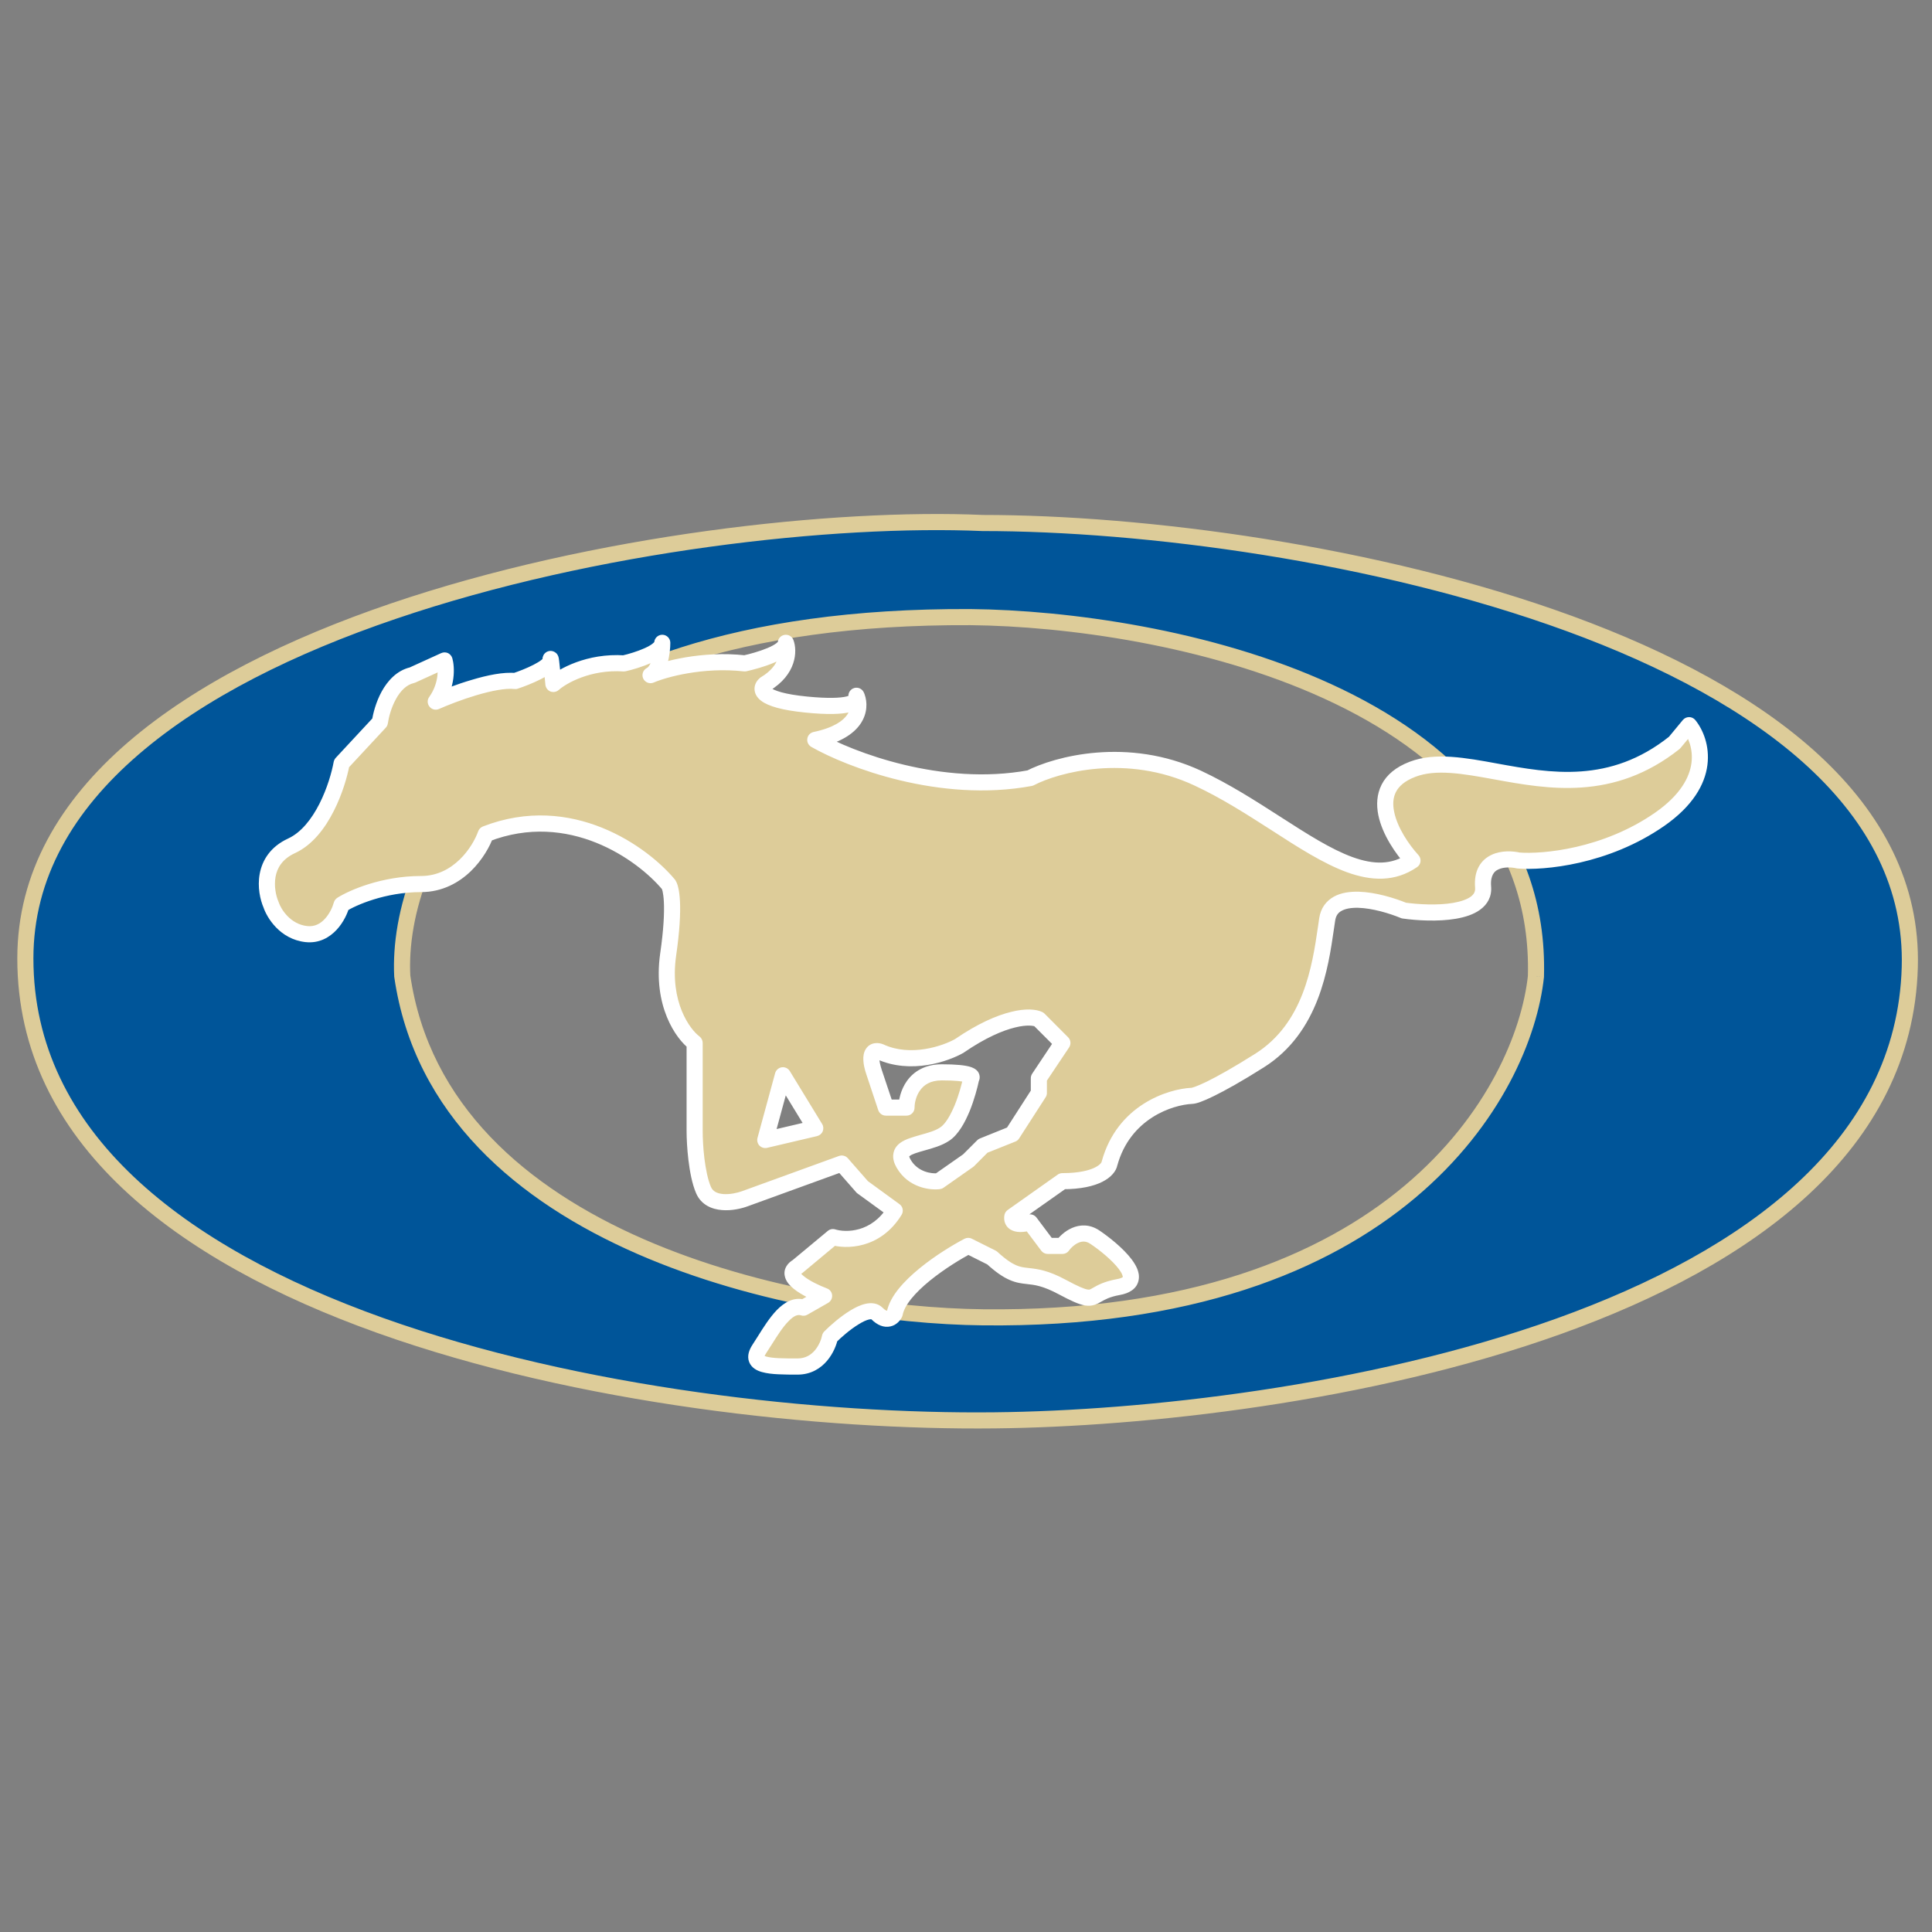
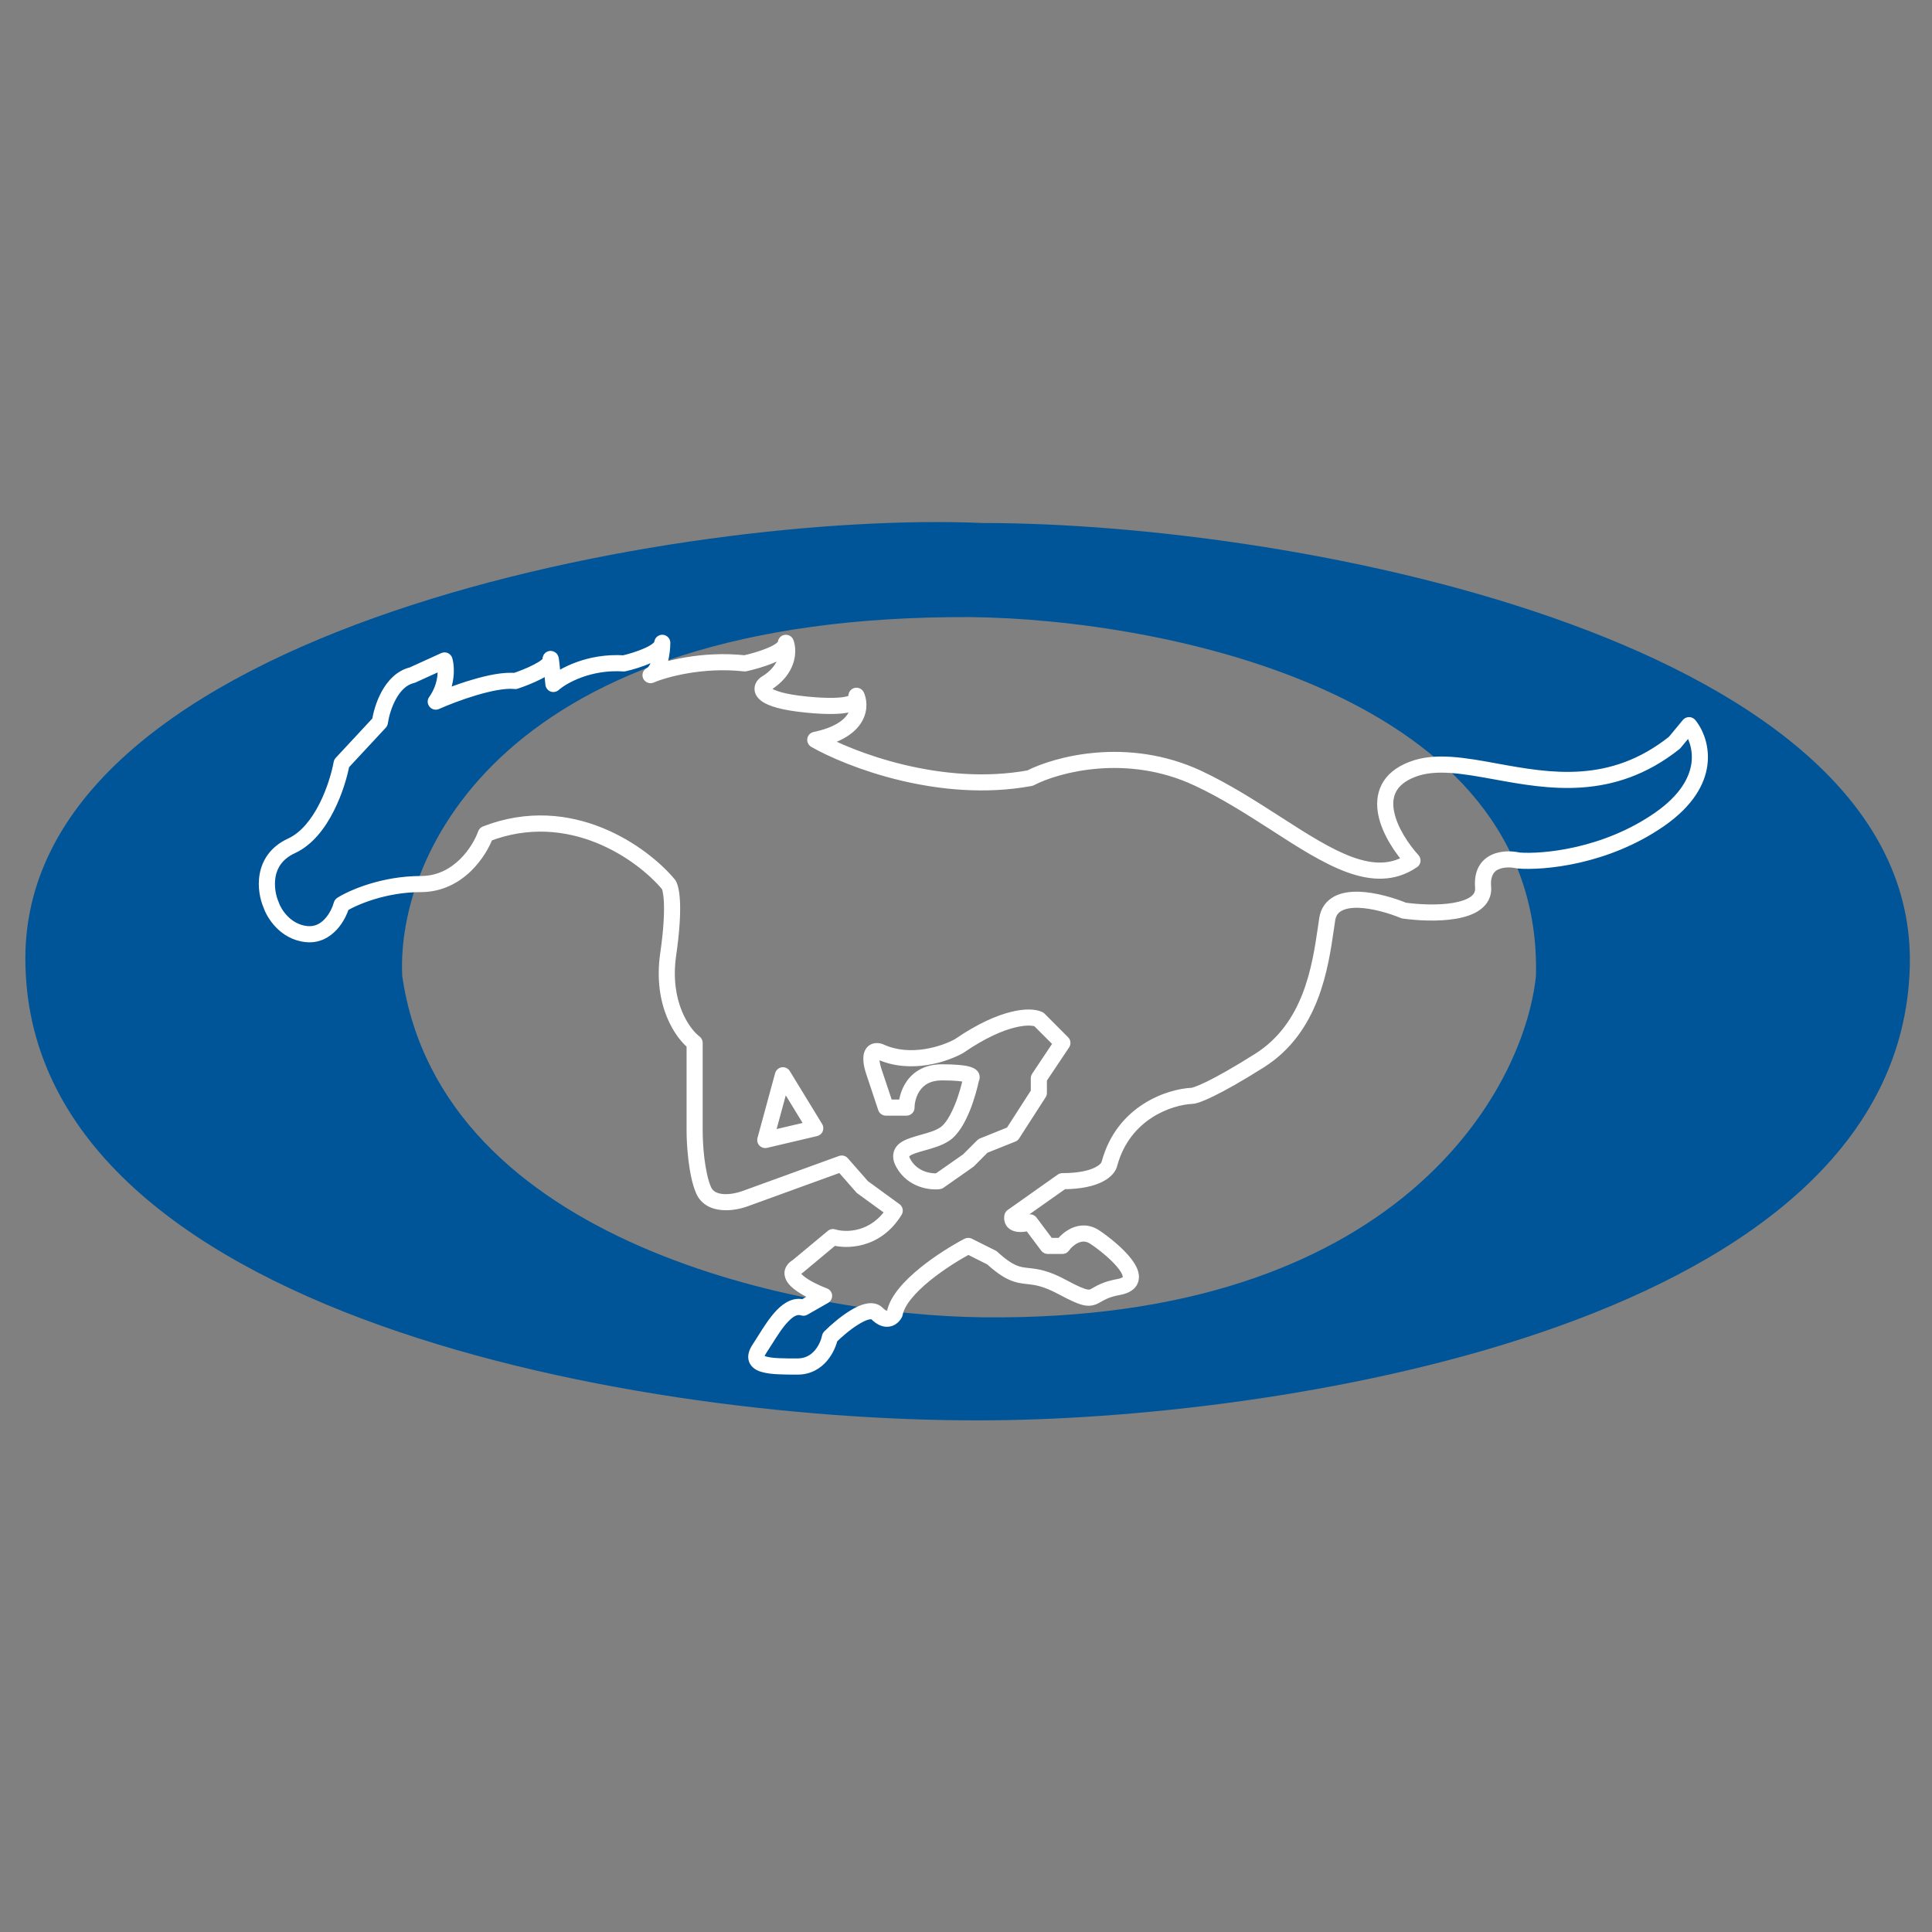
<svg xmlns="http://www.w3.org/2000/svg" width="24" height="24" viewBox="0 0 24 24" fill="none">
  <rect x="0" y="0" width="24" height="24" fill="#808080" stroke="none" />
  <path fill-rule="evenodd" clip-rule="evenodd" d="M12.208 6.497C8.533 6.338 0.315 7.776 0.315 11.906C0.315 16.364 8.055 17.692 12.359 17.643C16.009 17.607 23.599 16.44 23.724 12.015C23.837 7.995 16.185 6.497 12.208 6.497ZM19.08 12.125C18.929 13.562 17.343 16.423 12.208 16.364C10.006 16.34 5.48 15.458 4.997 12.125C4.921 10.626 6.228 7.637 12.057 7.666C14.436 7.69 19.171 8.616 19.08 12.125Z" fill="#005599" />
-   <path d="M12.208 6.497L12.204 6.597H12.208V6.497ZM12.359 17.643L12.358 17.544L12.358 17.544L12.359 17.643ZM23.724 12.015L23.624 12.012V12.012L23.724 12.015ZM12.208 16.364L12.21 16.264H12.21L12.208 16.364ZM19.08 12.125L19.18 12.135L19.18 12.127L19.08 12.125ZM4.997 12.125L4.897 12.13L4.898 12.139L4.997 12.125ZM12.057 7.666L12.058 7.566L12.058 7.566L12.057 7.666ZM0.415 11.906C0.415 10.911 0.909 10.072 1.722 9.372C2.536 8.67 3.665 8.113 4.916 7.688C7.417 6.836 10.378 6.518 12.204 6.597L12.213 6.397C10.364 6.317 7.378 6.638 4.851 7.498C3.588 7.928 2.433 8.495 1.591 9.22C0.749 9.946 0.215 10.836 0.215 11.906H0.415ZM12.358 17.544C10.214 17.568 7.216 17.249 4.757 16.371C2.289 15.489 0.415 14.065 0.415 11.906H0.215C0.215 14.205 2.211 15.674 4.689 16.559C7.177 17.447 10.2 17.768 12.361 17.744L12.358 17.544ZM23.624 12.012C23.564 14.157 21.694 15.533 19.33 16.381C16.974 17.225 14.176 17.525 12.358 17.544L12.36 17.744C14.192 17.725 17.014 17.424 19.398 16.569C21.772 15.718 23.76 14.298 23.824 12.018L23.624 12.012ZM12.208 6.597C14.188 6.597 17.083 6.97 19.466 7.842C20.657 8.278 21.714 8.837 22.464 9.53C23.212 10.222 23.651 11.043 23.624 12.012L23.824 12.018C23.854 10.977 23.378 10.103 22.6 9.383C21.823 8.665 20.739 8.095 19.535 7.654C17.125 6.773 14.206 6.397 12.208 6.397V6.597ZM12.207 16.464C17.389 16.523 19.023 13.629 19.18 12.135L18.981 12.114C18.835 13.495 17.298 16.322 12.21 16.264L12.207 16.464ZM4.898 12.139C5.147 13.855 6.436 14.93 7.918 15.577C9.401 16.224 11.097 16.452 12.207 16.464L12.21 16.264C11.118 16.252 9.45 16.027 7.998 15.394C6.546 14.76 5.33 13.728 5.096 12.111L4.898 12.139ZM12.058 7.566C9.126 7.551 7.316 8.296 6.246 9.248C5.177 10.2 4.858 11.351 4.897 12.13L5.097 12.12C5.06 11.4 5.356 10.308 6.379 9.397C7.401 8.487 9.159 7.752 12.057 7.766L12.058 7.566ZM19.18 12.127C19.227 10.316 18.023 9.179 16.536 8.498C15.05 7.817 13.257 7.578 12.058 7.566L12.056 7.766C13.237 7.778 15 8.014 16.453 8.68C17.905 9.345 19.024 10.426 18.98 12.122L19.18 12.127Z" fill="#DDCC99" />
-   <path fill-rule="evenodd" clip-rule="evenodd" d="M12.028 15.477C11.748 15.623 11.173 15.996 11.114 16.318C11.09 16.366 11.012 16.435 10.895 16.318C10.778 16.201 10.457 16.464 10.31 16.61C10.286 16.732 10.171 16.976 9.908 16.976C9.579 16.976 9.287 16.976 9.433 16.756C9.455 16.723 9.478 16.687 9.502 16.649C9.635 16.437 9.795 16.183 9.981 16.245L10.237 16.098C10.042 16.025 9.704 15.85 9.908 15.733L10.347 15.367C10.505 15.416 10.88 15.419 11.114 15.039L10.712 14.746L10.457 14.454L9.251 14.892C9.117 14.941 8.827 14.987 8.739 14.783C8.651 14.578 8.629 14.21 8.629 14.052V12.955C8.483 12.846 8.213 12.473 8.3 11.859C8.388 11.245 8.337 11.018 8.3 10.982C7.984 10.604 7.087 9.951 6.034 10.361C5.961 10.568 5.698 10.982 5.23 10.982C4.763 10.982 4.378 11.152 4.244 11.238C4.207 11.372 4.068 11.632 3.805 11.603C3.542 11.574 3.403 11.347 3.366 11.238C3.293 11.067 3.242 10.682 3.622 10.507C4.002 10.331 4.195 9.751 4.244 9.483L4.719 8.972C4.743 8.801 4.858 8.445 5.121 8.387L5.523 8.204C5.547 8.29 5.559 8.511 5.413 8.716C5.632 8.618 6.137 8.431 6.4 8.46C6.546 8.411 6.838 8.292 6.838 8.204C6.838 8.117 6.863 8.363 6.875 8.497C6.985 8.399 7.314 8.212 7.752 8.241C7.91 8.204 8.227 8.102 8.227 7.985C8.227 8.095 8.198 8.329 8.081 8.387C8.252 8.314 8.724 8.182 9.251 8.241C9.421 8.204 9.762 8.102 9.762 7.985C9.799 8.082 9.799 8.321 9.506 8.497C9.433 8.558 9.433 8.694 10.018 8.752C10.554 8.806 10.66 8.72 10.646 8.659C10.698 8.799 10.662 9.079 10.128 9.191C10.554 9.435 11.684 9.871 12.796 9.666C13.124 9.496 14.002 9.257 14.879 9.666C15.223 9.827 15.546 10.035 15.849 10.229C16.509 10.654 17.07 11.015 17.547 10.689C17.291 10.409 16.933 9.79 17.547 9.556C17.834 9.447 18.187 9.512 18.582 9.583C19.243 9.704 20.021 9.845 20.799 9.228L20.982 9.008C21.14 9.203 21.289 9.71 20.617 10.178C19.944 10.646 19.167 10.714 18.862 10.689C18.704 10.653 18.395 10.668 18.424 11.018C18.453 11.369 17.778 11.36 17.437 11.311C17.145 11.189 16.545 11.04 16.487 11.42C16.482 11.455 16.476 11.491 16.471 11.529L16.471 11.529C16.4 12.015 16.29 12.768 15.646 13.175C15.091 13.525 14.854 13.613 14.806 13.613C14.538 13.625 13.958 13.811 13.782 14.454C13.77 14.527 13.636 14.673 13.198 14.673L12.576 15.112C12.564 15.16 12.591 15.243 12.796 15.185L13.015 15.477H13.198C13.258 15.392 13.424 15.251 13.6 15.367C13.819 15.514 14.294 15.916 13.892 15.989C13.75 16.015 13.681 16.054 13.63 16.083C13.537 16.136 13.505 16.154 13.198 15.989C12.987 15.875 12.87 15.863 12.77 15.851C12.643 15.838 12.544 15.827 12.32 15.623L12.028 15.477ZM10.639 8.643C10.642 8.648 10.644 8.653 10.646 8.659C10.645 8.653 10.642 8.648 10.639 8.643ZM11.699 13.321C11.348 13.321 11.261 13.613 11.261 13.759H11.005L10.859 13.321C10.771 13.058 10.871 13.041 10.932 13.065C11.312 13.24 11.748 13.089 11.918 12.992C12.474 12.612 12.808 12.614 12.905 12.663L13.198 12.955L12.905 13.394V13.577L12.576 14.088L12.211 14.235L12.028 14.417L11.663 14.673C11.565 14.685 11.341 14.658 11.224 14.454C11.129 14.287 11.282 14.245 11.46 14.195C11.556 14.168 11.659 14.139 11.736 14.088C11.911 13.971 12.028 13.577 12.065 13.394C12.089 13.37 12.05 13.321 11.699 13.321ZM10.128 14.015L9.506 14.161L9.726 13.357L10.128 14.015Z" fill="#DDCC99" />
  <path d="M11.114 16.318L11.204 16.362C11.208 16.354 11.211 16.345 11.213 16.336L11.114 16.318ZM12.028 15.477L12.073 15.388C12.044 15.373 12.01 15.374 11.982 15.388L12.028 15.477ZM10.31 16.61L10.24 16.539C10.226 16.553 10.216 16.571 10.212 16.59L10.31 16.61ZM9.433 16.756L9.516 16.812V16.812L9.433 16.756ZM9.502 16.649L9.586 16.703L9.502 16.649ZM9.981 16.245L9.95 16.34C9.977 16.349 10.006 16.346 10.031 16.331L9.981 16.245ZM10.237 16.098L10.287 16.185C10.32 16.166 10.34 16.129 10.337 16.09C10.334 16.052 10.309 16.018 10.272 16.005L10.237 16.098ZM9.908 15.733L9.958 15.82C9.963 15.817 9.968 15.813 9.972 15.81L9.908 15.733ZM10.347 15.367L10.376 15.272C10.344 15.262 10.309 15.269 10.283 15.291L10.347 15.367ZM11.114 15.039L11.2 15.091C11.227 15.046 11.216 14.988 11.173 14.958L11.114 15.039ZM10.712 14.746L10.637 14.812C10.642 14.818 10.648 14.823 10.654 14.827L10.712 14.746ZM10.457 14.454L10.532 14.388C10.505 14.357 10.461 14.346 10.422 14.36L10.457 14.454ZM9.251 14.892L9.216 14.798L9.251 14.892ZM8.739 14.783L8.647 14.822L8.739 14.783ZM8.629 12.955H8.729C8.729 12.924 8.714 12.894 8.689 12.875L8.629 12.955ZM8.3 11.859L8.201 11.845V11.845L8.3 11.859ZM8.3 10.982L8.223 11.046L8.23 11.053L8.3 10.982ZM6.034 10.361L5.998 10.267C5.971 10.278 5.95 10.3 5.94 10.327L6.034 10.361ZM4.244 11.238L4.19 11.153C4.169 11.167 4.154 11.187 4.147 11.211L4.244 11.238ZM3.805 11.603L3.794 11.703L3.805 11.603ZM3.366 11.238L3.462 11.206L3.458 11.198L3.366 11.238ZM3.622 10.507L3.664 10.598L3.622 10.507ZM4.244 9.483L4.17 9.415C4.157 9.429 4.149 9.447 4.145 9.465L4.244 9.483ZM4.719 8.972L4.792 9.04C4.806 9.025 4.815 9.006 4.818 8.986L4.719 8.972ZM5.121 8.387L5.142 8.485C5.149 8.483 5.156 8.481 5.162 8.478L5.121 8.387ZM5.523 8.204L5.619 8.177C5.611 8.149 5.591 8.126 5.565 8.113C5.538 8.101 5.508 8.101 5.481 8.113L5.523 8.204ZM5.413 8.716L5.332 8.658C5.305 8.694 5.307 8.744 5.336 8.779C5.364 8.814 5.412 8.826 5.454 8.807L5.413 8.716ZM6.4 8.46L6.389 8.559C6.403 8.561 6.418 8.56 6.431 8.555L6.4 8.46ZM6.875 8.497L6.775 8.506C6.779 8.543 6.803 8.576 6.838 8.59C6.873 8.603 6.913 8.596 6.941 8.571L6.875 8.497ZM7.752 8.241L7.745 8.341C7.755 8.341 7.765 8.34 7.775 8.338L7.752 8.241ZM8.327 7.985C8.327 7.93 8.282 7.885 8.227 7.885C8.172 7.885 8.127 7.93 8.127 7.985H8.327ZM8.081 8.387L8.036 8.298C7.988 8.322 7.968 8.38 7.99 8.429C8.013 8.478 8.071 8.5 8.12 8.479L8.081 8.387ZM9.251 8.241L9.239 8.34C9.25 8.341 9.261 8.341 9.271 8.339L9.251 8.241ZM9.762 7.985L9.856 7.95C9.839 7.905 9.792 7.878 9.744 7.887C9.697 7.895 9.662 7.937 9.662 7.985H9.762ZM9.506 8.497L9.455 8.411C9.45 8.414 9.446 8.416 9.442 8.42L9.506 8.497ZM10.018 8.752L10.028 8.653L10.018 8.752ZM10.128 9.191L10.107 9.093C10.066 9.102 10.035 9.134 10.029 9.175C10.022 9.216 10.042 9.257 10.078 9.278L10.128 9.191ZM12.796 9.666L12.814 9.764C12.823 9.763 12.833 9.759 12.842 9.755L12.796 9.666ZM14.879 9.666L14.836 9.757V9.757L14.879 9.666ZM15.849 10.229L15.903 10.145L15.849 10.229ZM17.547 10.689L17.603 10.772C17.627 10.756 17.643 10.73 17.646 10.701C17.649 10.672 17.64 10.643 17.62 10.622L17.547 10.689ZM17.547 9.556L17.511 9.463L17.547 9.556ZM18.582 9.583L18.564 9.682L18.564 9.682L18.582 9.583ZM20.799 9.228L20.862 9.306C20.867 9.302 20.872 9.297 20.876 9.292L20.799 9.228ZM20.982 9.008L21.06 8.945C21.041 8.922 21.013 8.908 20.983 8.908C20.953 8.908 20.924 8.921 20.905 8.944L20.982 9.008ZM18.862 10.689L18.84 10.787C18.845 10.788 18.849 10.789 18.854 10.789L18.862 10.689ZM17.437 11.311L17.399 11.403C17.406 11.406 17.415 11.409 17.423 11.41L17.437 11.311ZM16.487 11.42L16.388 11.405V11.405L16.487 11.42ZM16.471 11.529L16.372 11.515L16.372 11.515L16.471 11.529ZM16.471 11.529L16.57 11.544L16.57 11.544L16.471 11.529ZM15.646 13.175L15.7 13.259L15.646 13.175ZM14.806 13.613V13.513L14.801 13.513L14.806 13.613ZM13.782 14.454L13.685 14.427L13.684 14.437L13.782 14.454ZM13.198 14.673V14.573C13.177 14.573 13.157 14.579 13.14 14.591L13.198 14.673ZM12.576 15.112L12.519 15.03C12.499 15.044 12.485 15.064 12.479 15.087L12.576 15.112ZM12.796 15.185L12.876 15.125C12.851 15.092 12.808 15.077 12.768 15.089L12.796 15.185ZM13.015 15.477L12.935 15.537C12.954 15.562 12.983 15.577 13.015 15.577V15.477ZM13.198 15.477V15.577C13.23 15.577 13.26 15.562 13.279 15.535L13.198 15.477ZM13.6 15.367L13.655 15.284L13.6 15.367ZM13.892 15.989L13.874 15.89H13.874L13.892 15.989ZM13.63 16.083L13.68 16.17L13.68 16.17L13.63 16.083ZM13.198 15.989L13.15 16.077L13.198 15.989ZM12.77 15.851L12.78 15.752L12.77 15.851ZM12.32 15.623L12.388 15.549C12.381 15.543 12.373 15.538 12.365 15.534L12.32 15.623ZM10.639 8.643L10.725 8.591C10.698 8.546 10.64 8.53 10.593 8.554C10.546 8.579 10.526 8.636 10.548 8.684L10.639 8.643ZM11.261 13.759V13.859C11.316 13.859 11.361 13.815 11.361 13.759H11.261ZM11.005 13.759L10.91 13.791C10.924 13.832 10.962 13.859 11.005 13.859V13.759ZM10.859 13.321L10.953 13.289L10.859 13.321ZM10.932 13.065L10.974 12.974L10.969 12.972L10.932 13.065ZM11.918 12.992L11.968 13.079L11.975 13.074L11.918 12.992ZM12.905 12.663L12.976 12.592C12.968 12.585 12.96 12.578 12.95 12.573L12.905 12.663ZM13.198 12.955L13.281 13.011C13.307 12.971 13.302 12.918 13.268 12.885L13.198 12.955ZM12.905 13.394L12.822 13.338C12.811 13.355 12.805 13.374 12.805 13.394H12.905ZM12.905 13.577L12.989 13.631C13 13.615 13.005 13.596 13.005 13.577H12.905ZM12.576 14.088L12.613 14.181C12.633 14.173 12.649 14.16 12.66 14.142L12.576 14.088ZM12.211 14.235L12.174 14.142C12.161 14.147 12.15 14.154 12.14 14.164L12.211 14.235ZM12.028 14.417L12.085 14.499C12.09 14.496 12.095 14.492 12.099 14.488L12.028 14.417ZM11.663 14.673L11.675 14.772C11.691 14.77 11.707 14.764 11.72 14.755L11.663 14.673ZM11.224 14.454L11.311 14.404L11.224 14.454ZM11.46 14.195L11.434 14.098V14.098L11.46 14.195ZM11.736 14.088L11.68 14.005L11.68 14.005L11.736 14.088ZM12.065 13.394L11.994 13.323C11.98 13.337 11.97 13.355 11.967 13.374L12.065 13.394ZM9.506 14.161L9.41 14.135C9.401 14.169 9.41 14.206 9.434 14.231C9.459 14.256 9.495 14.267 9.529 14.259L9.506 14.161ZM10.128 14.015L10.15 14.113C10.182 14.105 10.208 14.083 10.22 14.054C10.232 14.024 10.23 13.99 10.213 13.963L10.128 14.015ZM9.726 13.357L9.811 13.305C9.79 13.271 9.751 13.253 9.712 13.258C9.672 13.264 9.64 13.293 9.629 13.331L9.726 13.357ZM11.114 16.318L11.213 16.336C11.223 16.279 11.259 16.21 11.32 16.134C11.381 16.059 11.461 15.982 11.551 15.909C11.731 15.763 11.939 15.636 12.074 15.566L12.028 15.477L11.982 15.388C11.837 15.464 11.617 15.597 11.425 15.754C11.329 15.832 11.237 15.919 11.165 16.008C11.093 16.097 11.035 16.196 11.016 16.3L11.114 16.318ZM10.895 16.318L10.824 16.388C10.897 16.461 10.979 16.496 11.062 16.477C11.138 16.46 11.183 16.403 11.204 16.362L11.114 16.318L11.025 16.273C11.024 16.275 11.022 16.278 11.019 16.281C11.017 16.283 11.016 16.283 11.017 16.282C11.019 16.282 11.018 16.283 11.011 16.28C11.003 16.278 10.988 16.269 10.966 16.247L10.895 16.318ZM10.31 16.61L10.381 16.681C10.451 16.611 10.562 16.514 10.666 16.451C10.719 16.418 10.763 16.398 10.796 16.391C10.829 16.384 10.829 16.393 10.824 16.388L10.895 16.318L10.966 16.247C10.902 16.183 10.819 16.182 10.754 16.196C10.689 16.21 10.622 16.243 10.562 16.28C10.439 16.355 10.316 16.463 10.24 16.539L10.31 16.61ZM9.908 16.976V17.076C10.075 17.076 10.196 16.997 10.275 16.903C10.352 16.812 10.393 16.704 10.408 16.63L10.31 16.61L10.212 16.59C10.203 16.638 10.174 16.713 10.123 16.774C10.073 16.832 10.005 16.875 9.908 16.875V16.976ZM9.433 16.756L9.35 16.701C9.309 16.763 9.276 16.841 9.306 16.919C9.336 16.996 9.41 17.029 9.465 17.044C9.525 17.061 9.597 17.069 9.67 17.072C9.744 17.076 9.827 17.076 9.908 17.076V16.976V16.875C9.826 16.875 9.748 16.875 9.68 16.872C9.61 16.869 9.557 16.862 9.52 16.852C9.479 16.84 9.487 16.832 9.493 16.847C9.499 16.863 9.485 16.859 9.516 16.812L9.433 16.756ZM9.502 16.649L9.417 16.596C9.393 16.634 9.371 16.669 9.35 16.701L9.433 16.756L9.516 16.812C9.539 16.777 9.563 16.74 9.586 16.703L9.502 16.649ZM9.981 16.245L10.013 16.15C9.862 16.099 9.737 16.185 9.65 16.274C9.561 16.366 9.482 16.492 9.417 16.596L9.502 16.649L9.586 16.703C9.655 16.594 9.722 16.487 9.794 16.414C9.867 16.338 9.914 16.328 9.95 16.34L9.981 16.245ZM10.237 16.098L10.188 16.012L9.932 16.158L9.981 16.245L10.031 16.331L10.287 16.185L10.237 16.098ZM9.908 15.733L9.859 15.646C9.824 15.666 9.792 15.692 9.771 15.727C9.748 15.764 9.74 15.806 9.748 15.847C9.76 15.919 9.815 15.974 9.86 16.01C9.956 16.088 10.102 16.154 10.202 16.192L10.237 16.098L10.272 16.005C10.178 15.969 10.057 15.912 9.986 15.854C9.947 15.823 9.944 15.808 9.944 15.812C9.946 15.818 9.944 15.827 9.941 15.832C9.939 15.834 9.941 15.829 9.958 15.82L9.908 15.733ZM10.347 15.367L10.283 15.291L9.844 15.656L9.908 15.733L9.972 15.81L10.411 15.444L10.347 15.367ZM11.114 15.039L11.029 14.986C10.826 15.316 10.505 15.312 10.376 15.272L10.347 15.367L10.318 15.463C10.505 15.521 10.935 15.521 11.2 15.091L11.114 15.039ZM10.712 14.746L10.654 14.827L11.056 15.119L11.114 15.039L11.173 14.958L10.771 14.665L10.712 14.746ZM10.457 14.454L10.381 14.52L10.637 14.812L10.712 14.746L10.788 14.68L10.532 14.388L10.457 14.454ZM9.251 14.892L9.285 14.986L10.491 14.548L10.457 14.454L10.422 14.36L9.216 14.798L9.251 14.892ZM8.739 14.783L8.647 14.822C8.711 14.972 8.85 15.023 8.969 15.032C9.088 15.042 9.209 15.014 9.285 14.986L9.251 14.892L9.216 14.798C9.158 14.819 9.067 14.839 8.985 14.833C8.904 14.826 8.854 14.798 8.831 14.743L8.739 14.783ZM8.629 14.052H8.529C8.529 14.135 8.535 14.27 8.552 14.412C8.569 14.551 8.597 14.706 8.647 14.822L8.739 14.783L8.831 14.743C8.793 14.655 8.767 14.523 8.75 14.388C8.734 14.255 8.729 14.127 8.729 14.052H8.629ZM8.629 12.955H8.529V14.052H8.629H8.729V12.955H8.629ZM8.3 11.859L8.201 11.845C8.109 12.494 8.393 12.903 8.569 13.035L8.629 12.955L8.689 12.875C8.573 12.788 8.317 12.452 8.399 11.873L8.3 11.859ZM8.3 10.982L8.23 11.053C8.222 11.044 8.22 11.039 8.223 11.045C8.224 11.049 8.227 11.057 8.231 11.071C8.237 11.099 8.244 11.143 8.247 11.209C8.253 11.338 8.245 11.542 8.201 11.845L8.3 11.859L8.399 11.873C8.444 11.562 8.454 11.345 8.447 11.199C8.443 11.126 8.436 11.069 8.425 11.025C8.42 11.003 8.414 10.983 8.406 10.965C8.399 10.949 8.388 10.928 8.371 10.911L8.3 10.982ZM6.034 10.361L6.071 10.454C7.065 10.067 7.919 10.683 8.224 11.046L8.3 10.982L8.377 10.918C8.048 10.525 7.109 9.835 5.998 10.267L6.034 10.361ZM5.23 10.982V11.082C5.496 11.082 5.703 10.963 5.85 10.821C5.996 10.679 6.088 10.51 6.129 10.394L6.034 10.361L5.94 10.327C5.908 10.418 5.832 10.56 5.711 10.677C5.591 10.793 5.432 10.882 5.23 10.882V10.982ZM4.244 11.238L4.297 11.322C4.417 11.246 4.784 11.082 5.23 11.082V10.982V10.882C4.741 10.882 4.338 11.059 4.19 11.153L4.244 11.238ZM3.805 11.603L3.794 11.703C3.965 11.722 4.095 11.644 4.183 11.549C4.268 11.457 4.319 11.343 4.34 11.264L4.244 11.238L4.147 11.211C4.132 11.267 4.095 11.35 4.036 11.414C3.979 11.476 3.908 11.514 3.816 11.504L3.805 11.603ZM3.366 11.238L3.272 11.269C3.314 11.397 3.475 11.667 3.794 11.703L3.805 11.603L3.816 11.504C3.608 11.481 3.492 11.298 3.461 11.206L3.366 11.238ZM3.622 10.507L3.58 10.416C3.358 10.518 3.257 10.687 3.226 10.856C3.196 11.019 3.232 11.178 3.275 11.277L3.366 11.238L3.458 11.198C3.428 11.127 3.402 11.008 3.423 10.892C3.443 10.782 3.506 10.671 3.664 10.598L3.622 10.507ZM4.244 9.483L4.145 9.465C4.122 9.591 4.065 9.794 3.968 9.985C3.87 10.178 3.74 10.342 3.58 10.416L3.622 10.507L3.664 10.598C3.885 10.496 4.041 10.283 4.146 10.075C4.253 9.865 4.316 9.643 4.342 9.501L4.244 9.483ZM4.719 8.972L4.645 8.904L4.17 9.415L4.244 9.483L4.317 9.551L4.792 9.04L4.719 8.972ZM5.121 8.387L5.099 8.289C4.927 8.328 4.813 8.461 4.742 8.589C4.671 8.719 4.633 8.863 4.62 8.958L4.719 8.972L4.818 8.986C4.829 8.91 4.86 8.79 4.918 8.685C4.976 8.579 5.052 8.505 5.142 8.485L5.121 8.387ZM5.523 8.204L5.481 8.113L5.079 8.296L5.121 8.387L5.162 8.478L5.564 8.295L5.523 8.204ZM5.413 8.716L5.494 8.774C5.662 8.54 5.65 8.286 5.619 8.177L5.523 8.204L5.427 8.232C5.444 8.293 5.457 8.482 5.332 8.658L5.413 8.716ZM6.4 8.46L6.411 8.361C6.257 8.344 6.048 8.389 5.862 8.445C5.67 8.501 5.485 8.574 5.372 8.625L5.413 8.716L5.454 8.807C5.56 8.76 5.737 8.69 5.919 8.636C6.105 8.581 6.279 8.547 6.389 8.559L6.4 8.46ZM6.838 8.204H6.738C6.738 8.187 6.745 8.179 6.744 8.181C6.743 8.183 6.738 8.188 6.727 8.197C6.705 8.215 6.671 8.236 6.628 8.258C6.543 8.302 6.438 8.342 6.368 8.365L6.4 8.46L6.431 8.555C6.508 8.53 6.622 8.486 6.72 8.436C6.768 8.411 6.816 8.383 6.854 8.352C6.873 8.336 6.892 8.318 6.907 8.296C6.922 8.275 6.938 8.243 6.938 8.204H6.838ZM6.875 8.497L6.975 8.488C6.968 8.42 6.959 8.324 6.951 8.256C6.948 8.223 6.944 8.193 6.941 8.175C6.94 8.172 6.938 8.163 6.935 8.153C6.934 8.15 6.932 8.146 6.929 8.14C6.927 8.136 6.92 8.122 6.905 8.11C6.887 8.095 6.847 8.074 6.8 8.094C6.766 8.109 6.752 8.136 6.75 8.142C6.742 8.158 6.74 8.172 6.74 8.174C6.739 8.178 6.739 8.183 6.739 8.186C6.739 8.191 6.738 8.198 6.738 8.204H6.838H6.938C6.938 8.202 6.938 8.2 6.938 8.199C6.938 8.198 6.939 8.197 6.938 8.198C6.938 8.198 6.938 8.198 6.938 8.199C6.938 8.2 6.938 8.201 6.938 8.202C6.938 8.204 6.937 8.207 6.936 8.211C6.936 8.214 6.934 8.221 6.929 8.23C6.927 8.235 6.913 8.263 6.879 8.278C6.833 8.298 6.793 8.277 6.775 8.262C6.761 8.25 6.754 8.236 6.752 8.233C6.749 8.228 6.747 8.223 6.747 8.221C6.744 8.214 6.744 8.21 6.744 8.213C6.746 8.221 6.749 8.244 6.753 8.279C6.76 8.345 6.769 8.439 6.775 8.506L6.875 8.497ZM7.752 8.241L7.759 8.141C7.29 8.11 6.936 8.309 6.809 8.422L6.875 8.497L6.941 8.571C7.033 8.489 7.337 8.313 7.745 8.341L7.752 8.241ZM8.227 7.985H8.127C8.127 7.968 8.137 7.971 8.111 7.992C8.089 8.011 8.054 8.031 8.008 8.052C7.917 8.093 7.805 8.126 7.73 8.143L7.752 8.241L7.775 8.338C7.858 8.319 7.983 8.283 8.09 8.234C8.143 8.21 8.197 8.181 8.239 8.146C8.278 8.114 8.327 8.06 8.327 7.985H8.227ZM8.081 8.387L8.126 8.476C8.225 8.427 8.271 8.315 8.294 8.232C8.319 8.142 8.327 8.047 8.327 7.985H8.227H8.127C8.127 8.033 8.121 8.11 8.102 8.179C8.081 8.255 8.054 8.289 8.036 8.298L8.081 8.387ZM9.251 8.241L9.262 8.141C8.715 8.081 8.225 8.216 8.042 8.295L8.081 8.387L8.12 8.479C8.278 8.411 8.733 8.284 9.239 8.34L9.251 8.241ZM9.762 7.985H9.662C9.662 7.965 9.675 7.967 9.645 7.99C9.621 8.009 9.582 8.03 9.532 8.051C9.433 8.092 9.311 8.126 9.23 8.143L9.251 8.241L9.271 8.339C9.36 8.319 9.495 8.283 9.609 8.235C9.666 8.211 9.723 8.183 9.767 8.148C9.807 8.118 9.862 8.063 9.862 7.985H9.762ZM9.506 8.497L9.558 8.582C9.893 8.381 9.909 8.091 9.856 7.95L9.762 7.985L9.669 8.02C9.689 8.074 9.705 8.261 9.455 8.411L9.506 8.497ZM10.018 8.752L10.028 8.653C9.885 8.639 9.781 8.62 9.707 8.6C9.632 8.579 9.593 8.559 9.576 8.546C9.561 8.534 9.574 8.538 9.573 8.559C9.572 8.575 9.564 8.579 9.57 8.573L9.506 8.497L9.442 8.42C9.412 8.445 9.376 8.488 9.373 8.549C9.37 8.615 9.406 8.668 9.455 8.705C9.501 8.741 9.568 8.769 9.655 8.793C9.743 8.817 9.858 8.837 10.008 8.852L10.018 8.752ZM10.646 8.659L10.549 8.681C10.543 8.659 10.553 8.641 10.559 8.635C10.562 8.633 10.553 8.642 10.515 8.652C10.44 8.67 10.293 8.679 10.028 8.653L10.018 8.752L10.008 8.852C10.279 8.879 10.453 8.873 10.562 8.846C10.616 8.833 10.664 8.812 10.699 8.779C10.738 8.741 10.755 8.689 10.743 8.636L10.646 8.659ZM10.128 9.191L10.148 9.289C10.43 9.23 10.6 9.122 10.689 8.992C10.779 8.86 10.775 8.72 10.74 8.624L10.646 8.659L10.552 8.694C10.569 8.738 10.573 8.808 10.524 8.879C10.475 8.951 10.36 9.04 10.107 9.093L10.128 9.191ZM12.796 9.666L12.777 9.568C11.698 9.767 10.592 9.341 10.177 9.104L10.128 9.191L10.078 9.278C10.516 9.528 11.671 9.975 12.814 9.764L12.796 9.666ZM14.879 9.666L14.921 9.575C14.008 9.15 13.098 9.397 12.749 9.577L12.796 9.666L12.842 9.755C13.151 9.594 13.995 9.364 14.836 9.757L14.879 9.666ZM15.849 10.229L15.903 10.145C15.601 9.951 15.273 9.74 14.921 9.575L14.879 9.666L14.836 9.757C15.174 9.914 15.491 10.118 15.795 10.313L15.849 10.229ZM17.547 10.689L17.49 10.607C17.288 10.745 17.066 10.743 16.801 10.647C16.531 10.549 16.236 10.359 15.903 10.145L15.849 10.229L15.795 10.313C16.121 10.524 16.437 10.727 16.732 10.835C17.032 10.944 17.329 10.96 17.603 10.772L17.547 10.689ZM17.547 9.556L17.511 9.463C17.34 9.528 17.225 9.625 17.163 9.747C17.101 9.869 17.097 10.001 17.122 10.126C17.172 10.37 17.34 10.611 17.473 10.757L17.547 10.689L17.62 10.622C17.498 10.488 17.358 10.279 17.319 10.086C17.299 9.991 17.305 9.908 17.341 9.838C17.376 9.77 17.446 9.702 17.582 9.65L17.547 9.556ZM18.582 9.583L18.599 9.485C18.404 9.449 18.211 9.414 18.03 9.402C17.849 9.39 17.673 9.401 17.511 9.463L17.547 9.556L17.582 9.65C17.707 9.602 17.851 9.591 18.017 9.602C18.184 9.613 18.365 9.646 18.564 9.682L18.582 9.583ZM20.799 9.228L20.737 9.149C19.998 9.737 19.262 9.606 18.599 9.485L18.582 9.583L18.564 9.682C19.224 9.802 20.045 9.954 20.862 9.306L20.799 9.228ZM20.982 9.008L20.905 8.944L20.723 9.164L20.799 9.228L20.876 9.292L21.059 9.072L20.982 9.008ZM20.617 10.178L20.674 10.26C21.027 10.014 21.179 9.747 21.21 9.504C21.241 9.263 21.154 9.061 21.06 8.945L20.982 9.008L20.904 9.071C20.969 9.151 21.035 9.299 21.012 9.478C20.989 9.653 20.878 9.874 20.559 10.096L20.617 10.178ZM18.862 10.689L18.854 10.789C19.176 10.815 19.978 10.744 20.674 10.26L20.617 10.178L20.559 10.096C19.91 10.547 19.158 10.613 18.87 10.59L18.862 10.689ZM18.424 11.018L18.523 11.01C18.517 10.937 18.53 10.891 18.546 10.862C18.561 10.833 18.584 10.813 18.614 10.8C18.68 10.769 18.772 10.771 18.84 10.787L18.862 10.689L18.885 10.592C18.794 10.571 18.652 10.562 18.531 10.618C18.468 10.647 18.409 10.694 18.37 10.766C18.331 10.837 18.316 10.924 18.324 11.027L18.424 11.018ZM17.437 11.311L17.423 11.41C17.599 11.435 17.864 11.451 18.086 11.413C18.196 11.394 18.306 11.361 18.389 11.299C18.478 11.234 18.534 11.137 18.523 11.01L18.424 11.018L18.324 11.027C18.328 11.075 18.311 11.108 18.27 11.139C18.224 11.172 18.15 11.199 18.052 11.216C17.859 11.249 17.616 11.235 17.451 11.212L17.437 11.311ZM16.487 11.42L16.586 11.436C16.596 11.371 16.625 11.336 16.667 11.314C16.714 11.288 16.783 11.275 16.872 11.277C17.048 11.282 17.258 11.345 17.399 11.403L17.437 11.311L17.476 11.218C17.323 11.155 17.088 11.083 16.877 11.077C16.771 11.075 16.662 11.088 16.571 11.138C16.475 11.191 16.407 11.279 16.388 11.405L16.487 11.42ZM16.471 11.529L16.57 11.544C16.575 11.506 16.58 11.47 16.586 11.436L16.487 11.42L16.388 11.405C16.383 11.44 16.377 11.477 16.372 11.515L16.471 11.529ZM16.471 11.529L16.57 11.544L16.57 11.543L16.471 11.529L16.372 11.515L16.372 11.515L16.471 11.529ZM15.646 13.175L15.7 13.259C16.388 12.825 16.5 12.023 16.57 11.544L16.471 11.529L16.372 11.515C16.3 12.008 16.192 12.711 15.593 13.09L15.646 13.175ZM14.806 13.613V13.713C14.837 13.713 14.876 13.702 14.914 13.688C14.956 13.673 15.011 13.649 15.08 13.615C15.219 13.547 15.42 13.436 15.7 13.259L15.646 13.175L15.593 13.09C15.317 13.264 15.122 13.372 14.992 13.436C14.927 13.467 14.879 13.488 14.845 13.5C14.807 13.514 14.798 13.513 14.806 13.513V13.613ZM13.782 14.454L13.879 14.48C14.039 13.894 14.567 13.724 14.81 13.713L14.806 13.613L14.801 13.513C14.508 13.527 13.877 13.727 13.686 14.428L13.782 14.454ZM13.198 14.673V14.773C13.427 14.773 13.587 14.735 13.695 14.68C13.8 14.627 13.868 14.55 13.881 14.47L13.782 14.454L13.684 14.437C13.685 14.431 13.679 14.464 13.604 14.502C13.533 14.538 13.407 14.573 13.198 14.573V14.673ZM12.576 15.112L12.634 15.193L13.255 14.755L13.198 14.673L13.14 14.591L12.519 15.03L12.576 15.112ZM12.796 15.185L12.768 15.089C12.723 15.101 12.693 15.105 12.674 15.105C12.656 15.105 12.653 15.101 12.658 15.104C12.665 15.108 12.67 15.116 12.673 15.124C12.675 15.13 12.674 15.134 12.673 15.136L12.576 15.112L12.479 15.087C12.467 15.137 12.471 15.222 12.551 15.273C12.62 15.316 12.715 15.312 12.823 15.281L12.796 15.185ZM13.015 15.477L13.095 15.417L12.876 15.125L12.796 15.185L12.716 15.245L12.935 15.537L13.015 15.477ZM13.198 15.477V15.377H13.015V15.477V15.577H13.198V15.477ZM13.6 15.367L13.655 15.284C13.534 15.204 13.412 15.212 13.315 15.255C13.224 15.295 13.154 15.366 13.116 15.419L13.198 15.477L13.279 15.535C13.302 15.503 13.345 15.46 13.396 15.438C13.442 15.418 13.49 15.415 13.544 15.451L13.6 15.367ZM13.892 15.989L13.91 16.087C14.023 16.067 14.126 16.013 14.145 15.898C14.154 15.848 14.143 15.801 14.127 15.761C14.11 15.721 14.086 15.682 14.059 15.646C13.953 15.504 13.768 15.36 13.655 15.284L13.6 15.367L13.544 15.451C13.65 15.521 13.813 15.651 13.899 15.765C13.92 15.793 13.934 15.817 13.941 15.836C13.949 15.856 13.948 15.864 13.948 15.865C13.948 15.865 13.948 15.864 13.948 15.864C13.949 15.863 13.949 15.863 13.949 15.863C13.949 15.862 13.949 15.864 13.945 15.866C13.937 15.872 13.916 15.883 13.874 15.89L13.892 15.989ZM13.63 16.083L13.68 16.17C13.725 16.144 13.783 16.11 13.91 16.087L13.892 15.989L13.874 15.89C13.717 15.919 13.637 15.964 13.581 15.996L13.63 16.083ZM13.198 15.989L13.15 16.077C13.302 16.158 13.401 16.204 13.478 16.217C13.522 16.224 13.56 16.221 13.597 16.209C13.63 16.199 13.659 16.182 13.68 16.17L13.63 16.083L13.581 15.996C13.555 16.011 13.545 16.016 13.537 16.019C13.532 16.02 13.525 16.022 13.511 16.019C13.472 16.013 13.401 15.985 13.245 15.901L13.198 15.989ZM12.77 15.851L12.758 15.951C12.851 15.961 12.954 15.972 13.15 16.077L13.198 15.989L13.245 15.901C13.02 15.779 12.889 15.764 12.78 15.752L12.77 15.851ZM12.32 15.623L12.253 15.697C12.369 15.803 12.459 15.864 12.542 15.9C12.626 15.937 12.695 15.944 12.758 15.951L12.77 15.851L12.78 15.752C12.717 15.745 12.675 15.74 12.622 15.717C12.567 15.693 12.495 15.647 12.388 15.549L12.32 15.623ZM12.028 15.477L11.983 15.566L12.276 15.713L12.32 15.623L12.365 15.534L12.073 15.388L12.028 15.477ZM10.639 8.643L10.548 8.684C10.55 8.687 10.551 8.69 10.552 8.694L10.646 8.659L10.74 8.624C10.737 8.616 10.734 8.609 10.73 8.601L10.639 8.643ZM10.646 8.659L10.743 8.636C10.739 8.619 10.733 8.604 10.725 8.591L10.639 8.643L10.553 8.694C10.552 8.691 10.55 8.687 10.549 8.681L10.646 8.659ZM11.261 13.759H11.361C11.361 13.702 11.379 13.614 11.43 13.544C11.477 13.478 11.556 13.421 11.699 13.421V13.321V13.221C11.491 13.221 11.351 13.31 11.267 13.427C11.187 13.539 11.161 13.67 11.161 13.759H11.261ZM11.005 13.759V13.859H11.261V13.759V13.659H11.005V13.759ZM10.859 13.321L10.764 13.352L10.91 13.791L11.005 13.759L11.1 13.728L10.953 13.289L10.859 13.321ZM10.932 13.065L10.969 12.972C10.943 12.962 10.907 12.953 10.869 12.959C10.826 12.964 10.783 12.987 10.755 13.032C10.729 13.073 10.722 13.122 10.725 13.172C10.727 13.222 10.74 13.282 10.764 13.352L10.859 13.321L10.953 13.289C10.933 13.228 10.926 13.187 10.924 13.161C10.923 13.134 10.928 13.132 10.924 13.139C10.917 13.149 10.905 13.155 10.896 13.157C10.89 13.158 10.89 13.156 10.895 13.158L10.932 13.065ZM11.918 12.992L11.869 12.905C11.794 12.948 11.653 13.006 11.488 13.032C11.323 13.058 11.14 13.051 10.974 12.974L10.932 13.065L10.89 13.156C11.103 13.254 11.329 13.26 11.519 13.23C11.71 13.2 11.873 13.133 11.968 13.079L11.918 12.992ZM12.905 12.663L12.95 12.573C12.87 12.534 12.734 12.526 12.56 12.57C12.38 12.614 12.147 12.714 11.862 12.909L11.918 12.992L11.975 13.074C12.245 12.889 12.457 12.801 12.608 12.764C12.763 12.725 12.843 12.744 12.861 12.752L12.905 12.663ZM13.198 12.955L13.268 12.885L12.976 12.592L12.905 12.663L12.835 12.734L13.127 13.026L13.198 12.955ZM12.905 13.394L12.988 13.449L13.281 13.011L13.198 12.955L13.114 12.9L12.822 13.338L12.905 13.394ZM12.905 13.577H13.005V13.394H12.905H12.805V13.577H12.905ZM12.576 14.088L12.66 14.142L12.989 13.631L12.905 13.577L12.821 13.523L12.492 14.034L12.576 14.088ZM12.211 14.235L12.248 14.327L12.613 14.181L12.576 14.088L12.539 13.995L12.174 14.142L12.211 14.235ZM12.028 14.417L12.099 14.488L12.281 14.305L12.211 14.235L12.14 14.164L11.957 14.347L12.028 14.417ZM11.663 14.673L11.72 14.755L12.085 14.499L12.028 14.417L11.971 14.335L11.605 14.591L11.663 14.673ZM11.224 14.454L11.137 14.503C11.282 14.757 11.556 14.787 11.675 14.772L11.663 14.673L11.65 14.574C11.574 14.583 11.4 14.56 11.311 14.404L11.224 14.454ZM11.46 14.195L11.434 14.098C11.39 14.111 11.343 14.124 11.301 14.139C11.26 14.153 11.215 14.173 11.178 14.201C11.139 14.231 11.105 14.275 11.097 14.337C11.089 14.395 11.108 14.452 11.137 14.503L11.224 14.454L11.311 14.404C11.293 14.373 11.295 14.361 11.295 14.363C11.294 14.368 11.291 14.367 11.301 14.36C11.313 14.35 11.334 14.339 11.368 14.327C11.402 14.315 11.442 14.304 11.487 14.291L11.46 14.195ZM11.736 14.088L11.68 14.005C11.62 14.046 11.533 14.071 11.434 14.098L11.46 14.195L11.487 14.291C11.579 14.265 11.699 14.233 11.791 14.171L11.736 14.088ZM12.065 13.394L11.967 13.374C11.949 13.461 11.913 13.599 11.86 13.728C11.833 13.792 11.804 13.852 11.772 13.902C11.739 13.953 11.708 13.987 11.68 14.005L11.736 14.088L11.791 14.171C11.851 14.132 11.9 14.072 11.94 14.01C11.981 13.947 12.015 13.875 12.045 13.804C12.103 13.661 12.143 13.51 12.163 13.414L12.065 13.394ZM11.699 13.321V13.421C11.873 13.421 11.958 13.433 11.994 13.444C12.016 13.451 12.001 13.451 11.986 13.43C11.976 13.416 11.967 13.394 11.972 13.368C11.975 13.345 11.987 13.33 11.994 13.323L12.065 13.394L12.135 13.465C12.148 13.452 12.164 13.43 12.169 13.399C12.174 13.366 12.164 13.336 12.149 13.314C12.122 13.277 12.08 13.261 12.051 13.252C11.986 13.233 11.876 13.221 11.699 13.221V13.321ZM9.506 14.161L9.529 14.259L10.15 14.113L10.128 14.015L10.105 13.918L9.483 14.064L9.506 14.161ZM9.726 13.357L9.629 13.331L9.41 14.135L9.506 14.161L9.603 14.188L9.822 13.384L9.726 13.357ZM10.128 14.015L10.213 13.963L9.811 13.305L9.726 13.357L9.64 13.409L10.042 14.067L10.128 14.015Z" fill="white" />
</svg>